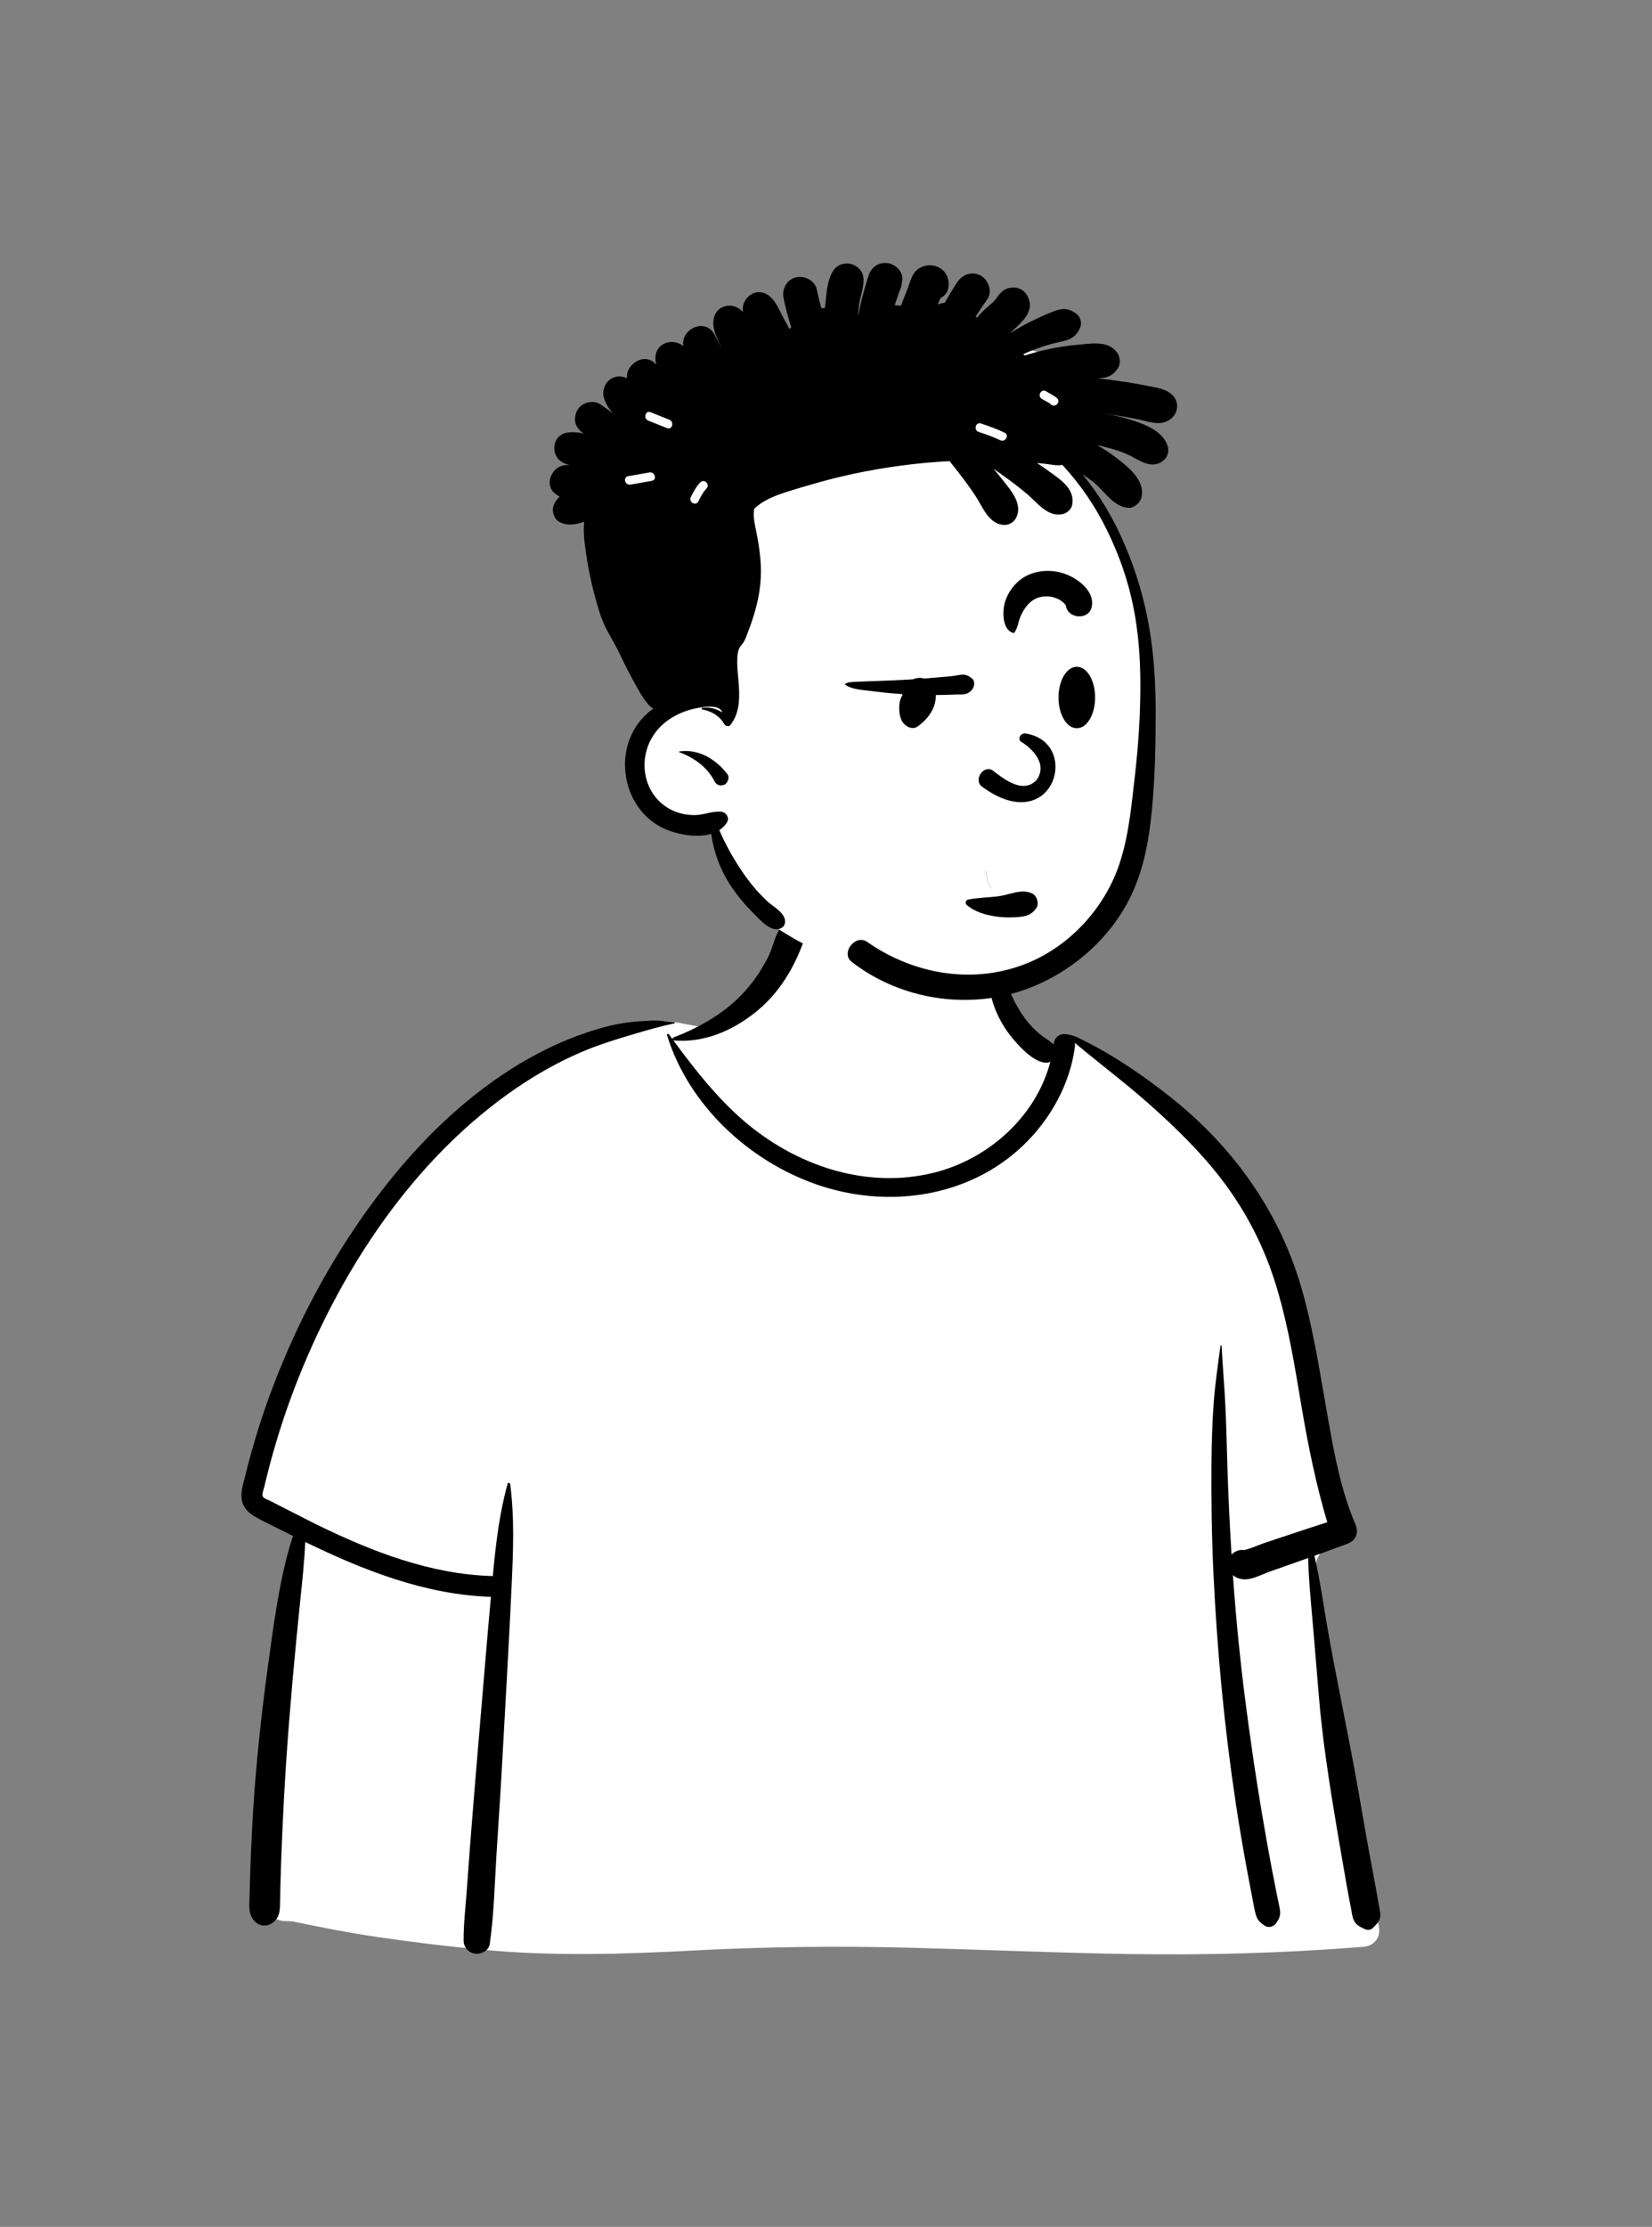
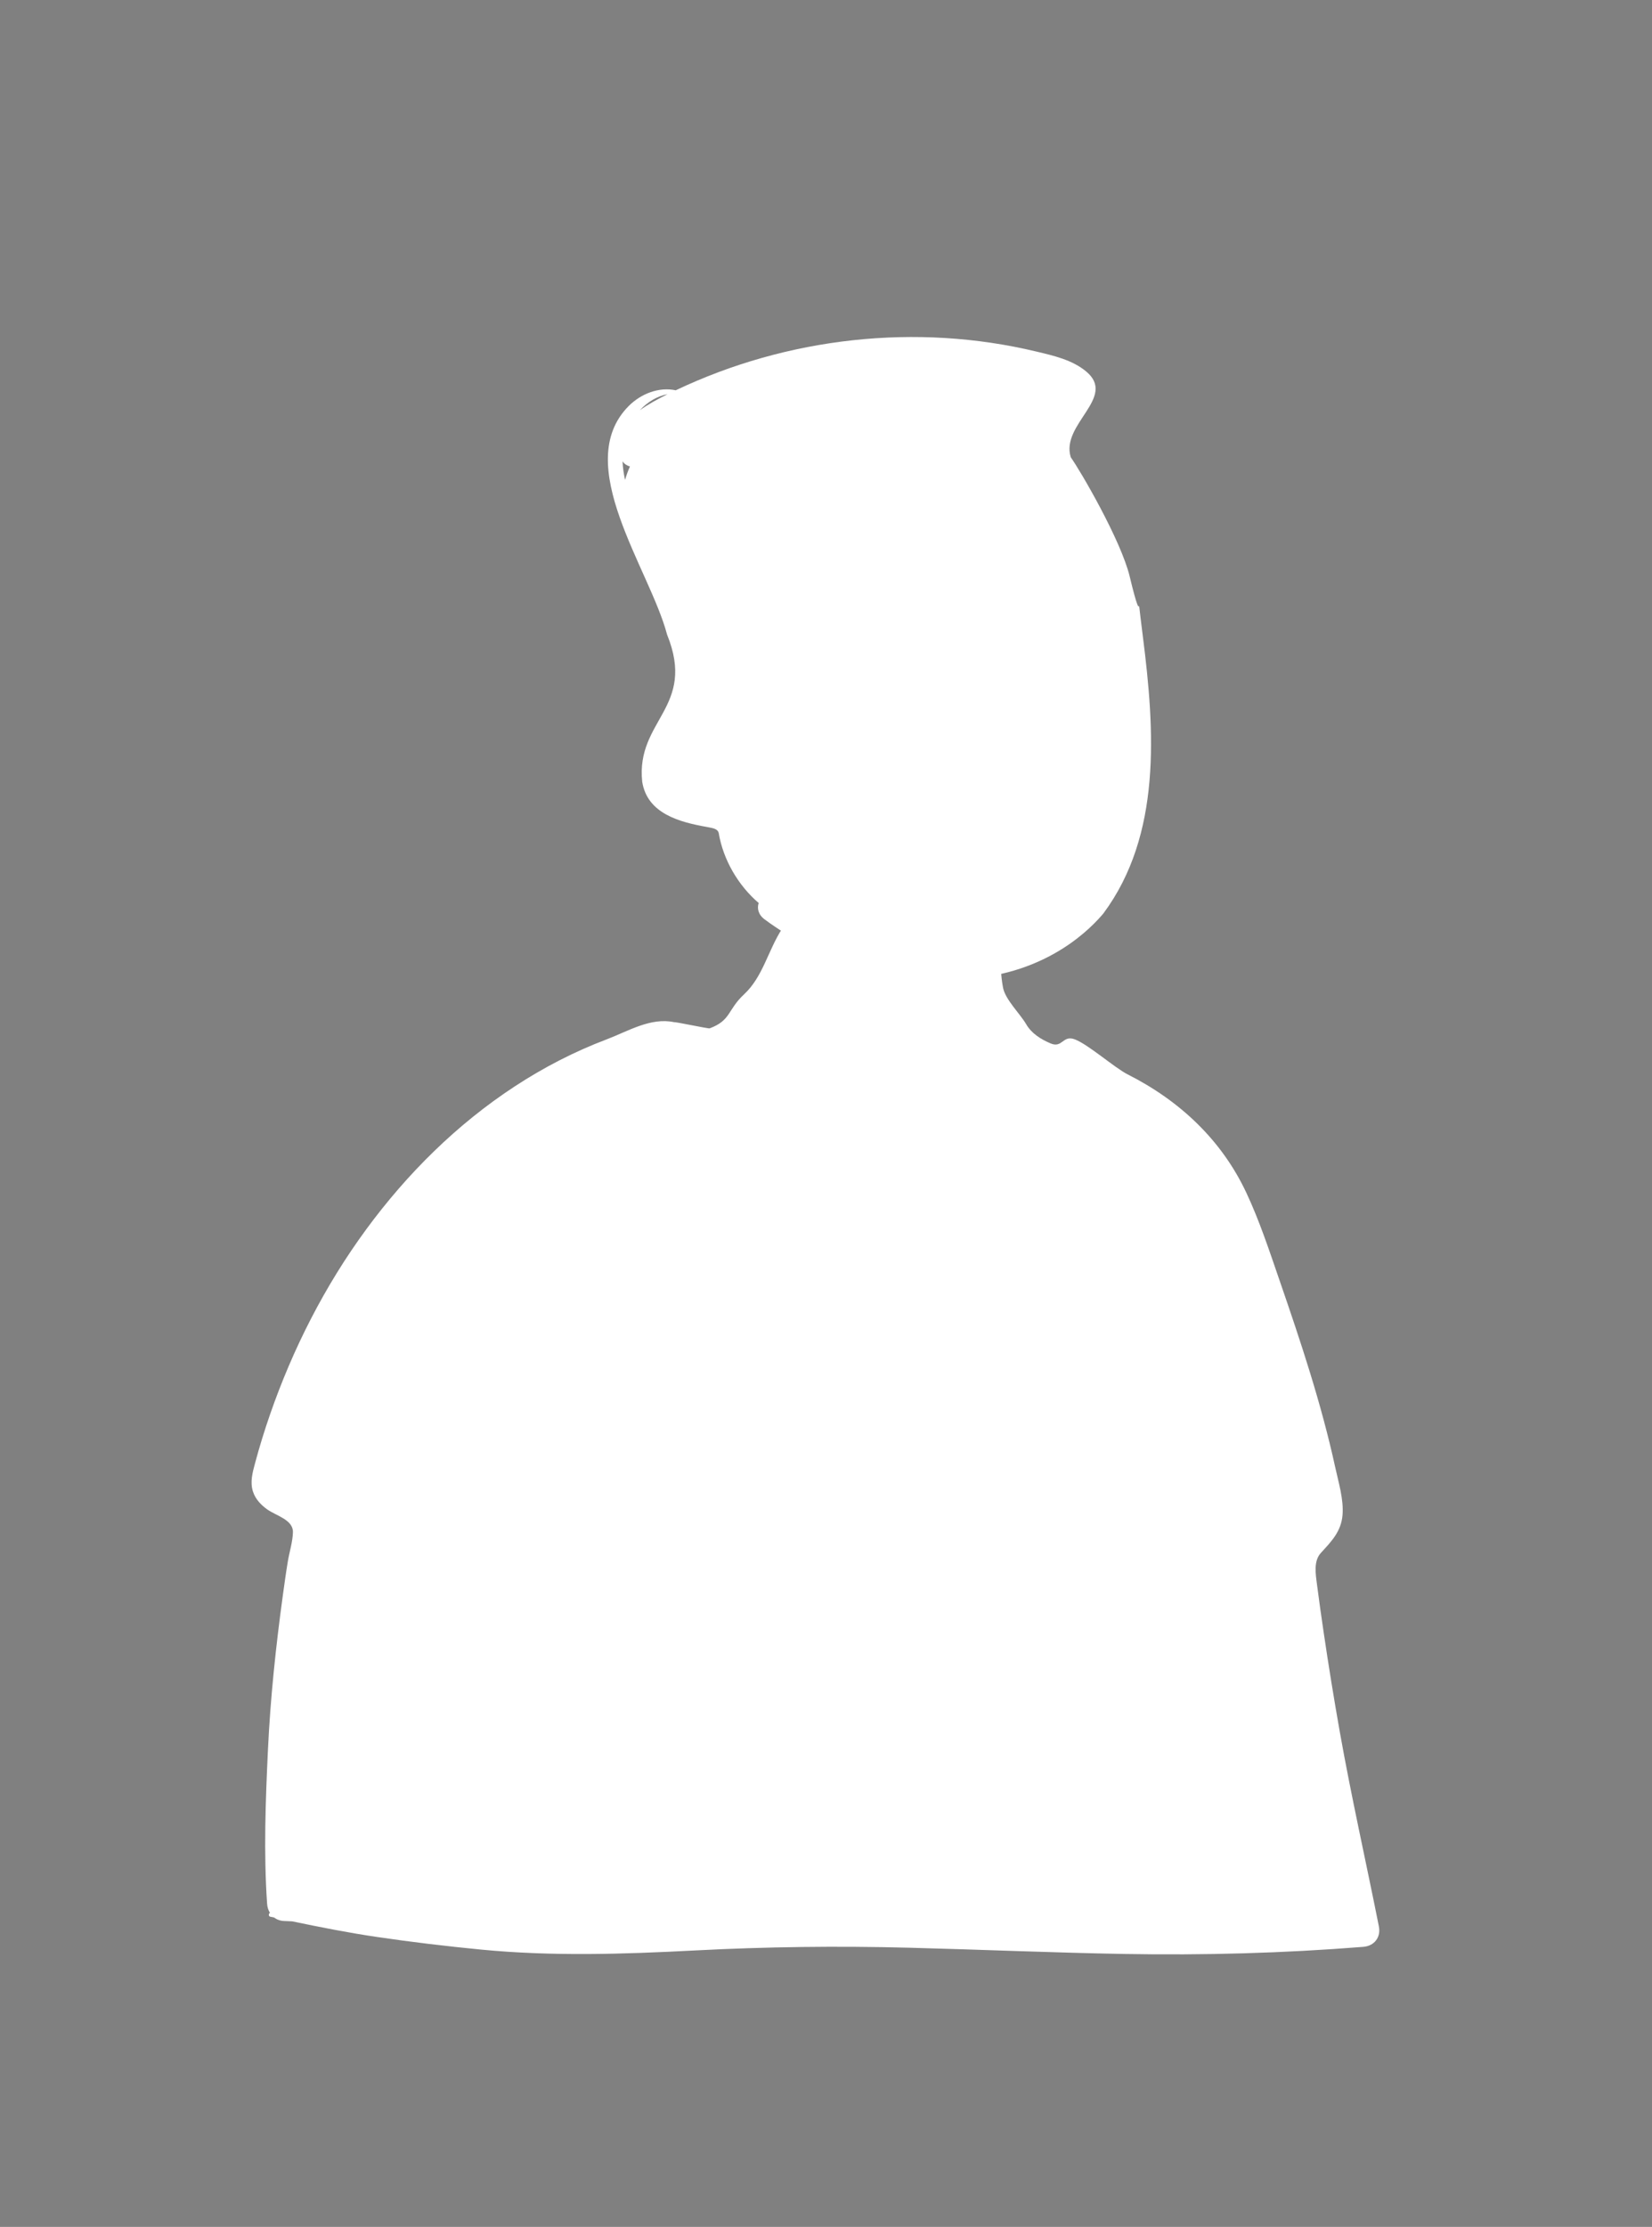
<svg xmlns="http://www.w3.org/2000/svg" width="193" height="260" viewBox="0 0 193 260" fill="none">
  <rect x="0" y="0" width="193" height="260" fill="#808080" stroke="none" />
  <path fill-rule="evenodd" clip-rule="evenodd" d="M156.52 202.17C155.836 198.309 155.208 194.438 154.637 190.559C154.366 188.717 154.102 186.873 153.865 185.027C153.698 183.733 153.445 182.254 154.327 181.295C155.568 179.947 156.695 178.792 156.847 176.861C156.989 175.043 156.374 173.062 155.989 171.297C155.181 167.597 154.176 163.943 153.066 160.323C151.938 156.646 150.7 153.003 149.445 149.367C148.272 145.967 147.144 142.537 145.616 139.276C142.716 133.086 137.809 128.502 131.745 125.441C130.237 124.68 127.161 121.963 125.585 121.355C124.137 120.795 124.142 122.429 122.717 121.813C121.577 121.321 120.516 120.666 119.878 119.567C119.185 118.374 117.447 116.706 117.183 115.318C116.622 112.375 117.229 109.87 115.125 107.655C113.258 105.688 110.747 104.341 108.149 103.618C102.435 102.027 94.814 103.139 91.366 108.44C89.719 110.971 89.144 114.031 86.922 116.097C84.981 117.901 85.415 119.135 82.902 120.064C82.76 120.117 78.902 119.291 78.76 119.344C76.011 118.756 73.383 120.4 70.861 121.355C67.1 122.777 63.52 124.628 60.157 126.827C53.375 131.263 47.566 137.024 42.778 143.542C37.949 150.114 34.203 157.48 31.535 165.179C30.887 167.049 30.305 168.942 29.792 170.853C29.505 171.923 29.198 173.032 29.548 174.127C29.834 175.023 30.47 175.69 31.218 176.228C32.231 176.957 34.263 177.43 34.223 178.896C34.193 180.01 33.814 181.183 33.63 182.284C33.41 183.596 33.229 184.915 33.048 186.232C32.226 192.227 31.586 198.257 31.303 204.303C31.024 210.256 30.793 216.331 31.206 222.283C31.234 222.675 31.351 223.036 31.54 223.34C31.364 223.408 31.35 223.736 31.57 223.783C31.724 223.815 31.877 223.848 32.031 223.88C32.351 224.122 32.75 224.27 33.209 224.284C33.52 224.294 33.831 224.308 34.141 224.324C37.42 225.008 40.699 225.655 44.021 226.144C48.059 226.739 52.109 227.224 56.172 227.618C64.519 228.428 72.801 228.16 81.16 227.723C89.506 227.287 97.847 227.185 106.201 227.402C114.563 227.619 122.922 227.982 131.286 228.131C140.63 228.297 149.96 228.042 159.277 227.3C160.554 227.199 161.344 226.184 161.092 224.918C159.583 217.329 157.872 209.791 156.52 202.17Z" fill="white" />
-   <path fill-rule="evenodd" clip-rule="evenodd" d="M76.153 119.157C77.017 119.119 77.898 119.259 78.76 119.344C78.836 119.351 78.864 119.467 78.779 119.484C77.237 119.806 75.711 120.246 74.196 120.693L73.547 120.885C71.838 121.389 70.18 121.91 68.526 122.583C65.229 123.924 62.098 125.734 59.217 127.814C48.12 135.823 40.09 147.949 35.022 160.503C33.645 163.912 32.479 167.406 31.535 170.959C31.305 171.824 31.089 172.691 30.884 173.562C30.824 173.817 30.561 174.471 30.705 174.732C30.832 174.963 31.326 175.106 31.556 175.226L32.331 175.627C33.842 176.404 36.36 177.683 36.613 177.807L37.006 178.001C43.447 181.153 50.329 183.826 57.577 184.011L57.634 183.393V183.393C57.957 179.977 58.381 176.543 59.307 173.232C59.356 173.054 59.583 173.114 59.604 173.272C60.12 177.192 59.955 181.142 59.775 185.08C59.456 192.054 59.033 199.025 58.657 205.996C58.469 209.484 58.226 212.969 58.006 216.455C57.786 219.947 57.715 223.524 57.212 226.988C57.1 227.76 56.195 228.18 55.509 228.098C54.749 228.008 54.166 227.341 54.162 226.576C54.153 224.558 54.407 222.516 54.548 220.503C54.682 218.591 54.826 216.679 54.973 214.768C55.512 207.792 56.132 200.824 56.706 193.851C56.909 191.378 57.128 188.907 57.354 186.437C49.676 186.189 42.503 183.35 35.66 180.033C35.561 182.278 35.322 184.519 35.09 186.755C34.444 192.994 33.874 199.231 33.447 205.489C33.232 208.65 33.075 211.815 32.938 214.98C32.871 216.535 32.817 218.091 32.775 219.648C32.761 220.166 32.748 220.685 32.737 221.204L32.713 222.393C32.694 223.146 32.618 223.843 31.983 224.392C31.338 224.949 30.467 224.978 29.829 224.392C28.975 223.607 29.126 222.537 29.151 221.482C29.172 220.593 29.198 219.703 29.227 218.814C29.286 217.035 29.361 215.257 29.453 213.48C29.773 207.266 30.413 201.078 31.25 194.914L31.577 192.535C32.187 188.111 32.856 183.587 34.22 179.326C33.689 179.063 33.16 178.797 32.632 178.531C31.697 178.058 30.73 177.614 29.82 177.092C29.099 176.678 28.477 176.111 28.276 175.273C28.052 174.339 28.395 173.318 28.622 172.407L28.642 172.327C28.865 171.41 29.105 170.497 29.359 169.587C30.387 165.9 31.657 162.285 33.145 158.758C36.123 151.698 39.967 144.99 44.663 138.925C48.89 133.465 53.883 128.514 59.735 124.801C62.596 122.985 65.645 121.495 68.87 120.441C70.377 119.948 72.016 119.52 73.594 119.343C74.446 119.248 75.298 119.194 76.153 119.157ZM91.463 107.968C92.49 106.868 94.53 108.007 94.037 109.464C92.877 112.893 91.031 116.021 88.148 118.275C85.439 120.393 82.209 121.769 78.73 121.475C78.703 121.473 78.68 121.466 78.659 121.456L78.959 121.862C81.313 125.041 83.796 128.175 86.789 130.773C92.887 136.067 101.19 138.922 109.207 136.891C115.515 135.293 121.072 130.314 122.706 123.968C122.472 124.073 122.194 124.108 121.888 124.042C120.58 123.759 119.286 122.386 118.442 121.401C117.53 120.337 116.817 119.187 116.295 117.887C115.339 115.508 115.033 112.445 116.338 110.141C116.499 109.857 116.87 110.016 116.902 110.293L116.952 110.726C117.203 112.886 117.517 114.975 118.537 116.943C119.036 117.907 119.634 118.847 120.363 119.654C120.752 120.086 121.175 120.498 121.631 120.86C122.076 121.213 122.614 121.468 123.012 121.872L123.085 121.95L123.087 121.936C123.188 121.081 123.788 120.704 124.376 120.728C124.945 120.751 125.613 121.001 125.871 121.12L125.896 121.132C129.863 123.033 133.517 125.511 136.956 128.26C144.067 133.946 149.395 141.379 151.977 150.132C153.244 154.428 153.971 158.854 154.738 163.26L155.211 165.959C155.927 170.027 156.727 174.174 158.344 177.957C158.762 178.936 158.44 179.854 157.414 180.239C156.134 180.72 154.848 181.185 153.561 181.645C154.193 184.352 154.579 187.153 155.052 189.874C156.059 195.657 157.293 201.403 158.35 207.179C158.891 210.132 159.379 213.095 159.919 216.049C160.179 217.471 160.451 218.891 160.715 220.313C160.857 221.079 160.986 221.848 161.122 222.616L161.145 222.743C161.223 223.148 161.321 223.567 161.209 223.972C161.082 224.435 160.721 224.761 160.398 225.092C160.133 225.365 159.749 225.367 159.423 225.218L159.316 225.169C158.735 224.897 158.28 224.627 158.074 223.972C157.943 223.558 157.896 223.091 157.811 222.664C157.647 221.846 157.492 221.027 157.346 220.205C157.053 218.561 156.767 216.916 156.488 215.269L156.227 213.728C155.331 208.414 154.481 203.068 154.051 197.699C153.86 195.317 153.658 192.937 153.454 190.556L153.301 188.77C153.108 186.511 152.871 184.193 152.837 181.903L152.068 182.176V182.176L148.311 183.501V183.501C147.38 183.83 146.194 184.503 145.192 184.381C144.701 184.321 144.327 184.167 144.038 183.886C144.384 188.76 144.852 193.624 145.476 198.464C146.044 202.868 146.673 207.266 147.417 211.644C147.785 213.812 148.163 215.978 148.574 218.138C148.78 219.218 148.992 220.297 149.21 221.374C149.319 221.912 149.449 222.45 149.534 222.992C149.631 223.613 149.46 223.995 149.112 224.505C148.827 224.925 148.256 225.14 147.794 224.851C147.181 224.467 146.861 224.135 146.681 223.436C146.517 222.801 146.418 222.138 146.291 221.495C146.057 220.308 145.831 219.12 145.613 217.93C145.156 215.442 144.735 212.947 144.36 210.445C143.035 201.631 142.195 192.743 141.771 183.841C141.561 179.449 141.496 175.053 141.534 170.656C141.553 168.402 141.626 166.142 141.786 163.894C141.948 161.619 142.284 159.388 142.584 157.135C142.595 157.055 142.707 157.051 142.712 157.135C142.854 159.661 143.077 162.185 143.186 164.719C143.291 167.136 143.336 169.557 143.419 171.975C143.528 175.154 143.679 178.335 143.879 181.513C144.241 181.118 144.787 180.89 145.333 180.979C146.124 180.813 146.975 180.399 147.73 180.147L150.573 179.199V179.199C152.067 178.701 153.562 178.206 155.062 177.726C153.721 173.222 152.802 168.652 152.018 164.014L151.668 161.929C150.975 157.824 150.229 153.717 148.975 149.742C147.656 145.562 145.683 141.677 143.065 138.158C140.485 134.69 137.346 131.637 134.114 128.781C131.347 126.336 128.387 124.128 125.564 121.75C125.594 121.908 125.6 122.081 125.574 122.272C124.974 126.656 122.683 130.739 119.49 133.776C113.076 139.876 103.581 141.142 95.371 138.281C87.43 135.514 80.409 128.96 77.928 120.85C77.886 120.712 78.072 120.657 78.147 120.759C78.284 120.947 78.423 121.135 78.561 121.323C78.552 121.248 78.591 121.167 78.683 121.131C81.578 120.016 84.42 118.434 86.589 116.195C87.647 115.104 88.57 113.868 89.298 112.535C89.647 111.897 89.96 111.235 90.21 110.552L90.274 110.375C90.577 109.519 90.83 108.646 91.463 107.968Z" fill="black" />
  <path fill-rule="evenodd" clip-rule="evenodd" d="M74.75 47.896C75.631 46.952 76.758 46.249 77.99 46.024C76.864 46.586 75.763 47.171 74.75 47.896ZM73.024 56.034C72.868 55.315 72.763 54.588 72.73 53.862C72.927 54.161 73.242 54.361 73.595 54.464C73.367 54.974 73.173 55.499 73.024 56.034ZM131.981 67.311C130.964 63.085 126.219 54.957 125.097 53.392C123.88 49.518 130.521 46.412 126.909 43.382C125.274 42.016 123.112 41.532 121.085 41.047C107.047 37.682 91.964 39.379 78.944 45.568C76.963 45.152 74.9 45.965 73.46 47.393C66.694 54.182 75.914 66.431 77.931 74.084C81.39 82.618 74.264 84.054 75.028 91.274C75.622 95.004 79.407 95.99 82.601 96.554C83.112 96.674 83.797 96.692 83.962 97.232C84.48 100.385 86.254 103.39 88.635 105.429C88.427 106.045 88.586 106.793 89.32 107.334C95.975 112.27 104.365 114.741 112.665 114.297C122.556 113.768 127.671 108.108 128.905 106.651C135.73 97.451 134.914 85.311 133.522 74.347C132.552 66.709 133.782 74.798 131.981 67.311Z" fill="white" />
-   <path fill-rule="evenodd" clip-rule="evenodd" d="M101.482 32.147C101.793 31.177 102.673 30.593 103.681 30.714C104.573 30.819 105.527 31.703 105.419 32.678C105.398 32.866 105.371 33.042 105.339 33.209L105.343 33.21V33.21L105.347 33.21L105.325 33.275C105.259 33.585 105.167 33.863 105.031 34.126C104.858 34.63 104.692 35.135 104.527 35.642C104.765 35.632 105.008 35.646 105.254 35.692C105.509 35.04 105.765 34.391 106.02 33.738C106.294 33.041 106.486 32.145 107.026 31.606C107.717 30.917 108.917 30.775 109.759 31.267C110.65 31.786 110.967 32.708 110.774 33.697C110.675 34.202 110.338 34.553 109.92 34.773L109.875 34.796L109.554 35.556C109.652 35.514 109.754 35.475 109.865 35.442C110.038 35.392 110.208 35.359 110.375 35.346C110.833 34.516 111.338 33.711 111.859 32.92C112.459 32.011 113.631 31.625 114.615 32.2C115.495 32.714 115.967 34.063 115.337 34.951C114.858 35.624 114.404 36.311 113.958 37.004C114.034 37.018 114.11 37.035 114.184 37.057C114.218 37.011 114.253 36.965 114.291 36.92C114.778 36.316 115.346 35.863 115.928 35.361C116.474 34.889 116.725 34.148 117.442 33.791C118.344 33.341 119.432 33.556 119.968 34.452C121.12 36.37 119.187 37.771 117.95 38.933C119.026 38.263 120.145 37.651 121.294 37.121C121.939 36.825 122.595 36.538 123.261 36.29C124.248 35.924 125.047 36.041 125.857 36.723C126.219 37.028 126.399 37.695 126.232 38.139C125.91 38.99 125.4 39.508 124.506 39.754C123.878 39.927 123.234 40.044 122.605 40.225C121.552 40.527 120.529 40.895 119.537 41.355C119.608 41.399 119.676 41.446 119.739 41.501C120.48 41.261 121.234 41.054 121.992 40.878C123.249 40.584 124.528 40.385 125.812 40.261L126.239 40.221C127.779 40.074 129.631 39.801 130.577 41.273C130.888 41.758 130.922 42.559 130.577 43.039C129.917 43.962 129.262 44.145 128.171 44.162C129.245 44.275 130.317 44.416 131.384 44.581C132.119 44.693 132.854 44.819 133.587 44.96L133.952 45.032C134.844 45.21 135.84 45.313 136.606 45.829C138.278 46.955 137.493 49.148 135.641 49.382C134.746 49.494 133.752 49.116 132.874 48.939C132.021 48.768 131.164 48.617 130.305 48.485C129.86 48.415 129.415 48.354 128.968 48.298C129.877 48.429 130.779 48.614 131.657 48.875L131.901 48.948C133.599 49.465 135.891 50.288 136.421 52.099C136.742 53.2 135.864 54.16 134.8 54.224C133.811 54.283 132.987 53.695 132.148 53.261C131.537 52.945 130.915 52.71 130.256 52.508C129.574 52.299 128.879 52.126 128.179 51.985C128.771 52.311 129.347 52.668 129.9 53.068L130.154 53.256C131.624 54.349 133.865 56.042 133.348 58.091C133.185 58.737 132.462 59.355 131.769 59.288C129.965 59.121 128.969 57.202 127.609 56.175C127.254 55.907 126.864 55.642 126.457 55.384C128.519 57.84 130.16 60.679 131.409 63.612C134.154 70.063 134.995 76.037 135.016 82.974L135.016 83.189C135.019 87.015 134.933 90.911 134.559 94.72C134.212 98.239 133.577 101.713 131.978 104.9C129.299 110.244 124.078 114.406 118.32 115.99C111.914 117.754 104.753 116.375 99.505 112.304C98.166 111.266 99.941 109.013 101.309 109.971C106.771 113.795 113.835 115.006 120.104 112.418C125.077 110.366 129.082 105.951 130.779 100.868C131.859 97.634 132.174 94.186 132.559 90.817L132.585 90.592C132.993 87.068 133.229 83.519 133.225 79.971C133.22 73.382 132.272 67.959 129.369 61.982C128.003 59.166 126.231 56.563 124.114 54.278C123.472 54.409 122.789 54.226 122.14 54.156C121.808 54.121 121.477 54.087 121.146 54.056C121.484 54.275 121.816 54.502 122.142 54.734L122.57 55.042C123.909 56 125.608 57.09 125.264 58.941C125.171 59.441 124.671 59.901 124.187 60.014C122.432 60.432 121.226 58.729 120.04 57.718C119.009 56.839 117.93 56.053 116.83 55.264C116.581 55.086 116.329 54.908 116.076 54.731C116.314 55.008 116.545 55.289 116.771 55.573L117.105 55.995C118.114 57.256 119.57 58.895 118.67 60.53C118.416 60.991 117.872 61.298 117.345 61.288C115.534 61.251 114.814 59.199 113.964 57.903C113.234 56.792 112.44 55.745 111.62 54.699C111.394 54.412 111.166 54.126 110.935 53.839C107.131 54.036 103.341 54.538 99.617 55.34C97.058 55.891 94.542 56.605 92.045 57.387L91.837 57.453C90.486 57.888 89.093 58.444 88.118 59.397C87.979 60.054 88.086 60.747 88.219 61.403L88.323 61.905C88.75 64.005 89.041 66.066 88.823 68.221C88.597 70.445 87.926 72.445 87.108 74.51C86.72 75.484 86.319 75.307 86.182 76.352C86.076 77.148 86.141 77.969 86.213 78.772L86.273 79.452C86.425 81.234 86.5 83.177 85.33 84.647C85.149 84.873 84.76 84.783 84.63 84.558C84.579 84.468 84.525 84.381 84.466 84.298C83.902 83.482 83.037 83.017 82.048 82.838C81.922 82.816 81.972 82.648 82.077 82.634C82.913 82.536 83.704 82.744 84.377 83.175C84.058 82.074 81.588 82.609 80.776 82.823L80.748 82.831C79.736 83.102 78.778 83.543 77.933 84.167C76.234 85.422 75.252 87.38 75.302 89.488C75.351 91.56 76.423 93.475 78.264 94.467C79.153 94.946 80.164 95.176 81.17 95.166C82.22 95.156 83.154 94.696 84.206 94.761C84.814 94.798 85.279 95.449 84.928 96.017C84.693 96.397 84.388 96.696 84.034 96.925C84.895 98.907 85.995 100.799 87.262 102.544C87.964 103.512 88.759 104.406 89.634 105.222C90.317 105.859 91.797 106.597 91.713 107.661C91.684 108.044 91.486 108.278 91.136 108.42C90.048 108.865 88.725 107.336 87.997 106.598L87.938 106.54C87.031 105.637 86.204 104.64 85.483 103.582C84.206 101.703 83.412 99.584 83.084 97.359C81.34 97.883 79.029 97.391 77.605 96.749C73.13 94.73 71.668 88.714 74.388 84.708C74.914 83.933 75.573 83.27 76.324 82.734C76.159 82.644 76.005 82.529 75.867 82.383C75.106 81.576 74.568 80.522 74.034 79.552L73.969 79.436C73.495 78.581 73.048 77.713 72.629 76.831L72.473 76.5C71.537 74.49 70.716 73.611 70.048 71.498C69.406 69.46 68.9 67.382 68.572 65.269L68.485 64.709C68.295 63.483 68.116 62.172 68.254 60.927C67.301 61.237 66.343 61.429 65.4 60.962C64.778 60.656 64.435 59.76 64.647 59.117C64.802 58.644 65.06 58.273 65.388 57.981C65.193 57.883 65.009 57.757 64.848 57.618L64.707 57.496V57.496C64.136 57.001 64.095 56.059 64.442 55.438C64.476 55.379 64.51 55.318 64.542 55.259C64.872 54.67 65.553 54.285 66.226 54.295C66.335 54.297 66.443 54.297 66.554 54.295C66.239 54.226 65.932 54.119 65.64 53.939C64.321 53.13 64.488 50.937 66.083 50.551C66.752 50.389 67.492 50.456 68.229 50.629C68.202 50.613 68.174 50.598 68.147 50.581C67.59 50.24 67.123 49.574 67.175 48.89C67.233 48.134 67.478 47.594 68.147 47.197C68.728 46.855 69.551 46.823 70.128 47.197C70.629 47.525 71.12 47.886 71.593 48.275C71.119 47.693 70.708 47.06 70.541 46.389C70.335 45.552 70.679 44.642 71.433 44.201C72.034 43.85 72.67 43.889 73.237 44.16C73.207 43.721 73.314 43.273 73.606 42.876C74.204 42.062 75.291 41.594 76.238 42.188C76.362 42.266 76.528 42.4 76.689 42.564C76.375 41.565 76.659 40.517 77.731 40.066C78.385 39.789 79.27 39.928 79.838 40.405C79.478 38.46 82.354 37.03 83.472 39.04C83.725 39.495 83.977 39.974 84.201 40.465L84.284 40.649L84.292 40.646L84.235 40.511V40.511L84.177 40.376C83.866 39.655 83.47 38.906 83.361 38.124C83.202 36.967 83.718 35.87 84.979 35.7C85.629 35.612 86.353 35.907 86.79 36.423C86.554 34.628 88.562 33.324 90.008 34.664C90.692 35.298 91.058 36.226 91.492 37.04C91.739 37.5 91.99 37.958 92.237 38.419C92.299 38.344 92.367 38.27 92.439 38.197C92.073 37.105 91.79 35.985 91.55 34.859C91.323 33.797 91.854 32.695 92.952 32.395C93.949 32.12 95.198 32.734 95.42 33.794C95.577 34.54 95.762 35.278 95.966 36.012C96.105 35.978 96.243 35.955 96.379 35.938C96.39 35.8 96.403 35.661 96.417 35.523L96.471 35.032C96.589 33.911 96.709 32.632 97.296 31.679C98.297 30.051 100.862 30.726 100.889 32.651C100.905 33.646 100.499 34.633 100.358 35.619C100.296 36.048 100.261 36.482 100.24 36.916C100.514 35.475 100.889 34.052 101.324 32.651C101.375 32.483 101.43 32.315 101.482 32.147ZM79.348 87.739C81.6 87.392 83.657 88.645 84.991 90.4C85.234 90.721 85.074 91.174 84.855 91.443C84.697 91.642 84.484 91.665 84.245 91.696C83.969 91.732 83.621 91.51 83.501 91.27C82.643 89.561 81.112 88.48 79.348 87.816C79.316 87.804 79.306 87.746 79.348 87.739ZM82.469 57.108L82.537 57.035C82.993 56.564 82.273 55.843 81.816 56.316C81.336 56.813 81.016 57.418 80.709 58.031C80.416 58.615 81.295 59.131 81.589 58.544L81.723 58.278C81.933 57.863 82.157 57.454 82.469 57.108V57.108ZM76.147 56.14C76.793 56.032 76.519 55.051 75.876 55.159C75.043 55.299 74.214 55.459 73.381 55.599C72.735 55.707 73.009 56.688 73.652 56.58C74.485 56.44 75.314 56.281 76.147 56.14ZM114.606 49.444C113.982 49.236 113.714 50.219 114.335 50.426C115.192 50.711 116.042 51.004 116.855 51.4C117.442 51.686 117.96 50.809 117.37 50.521C116.477 50.086 115.547 49.758 114.606 49.444ZM76 48.125C75.391 47.882 75.127 48.866 75.729 49.107L77.931 49.986V49.986C78.54 50.229 78.805 49.245 78.202 49.005L76 48.125V48.125ZM122.294 45.736L122.214 45.685C121.662 45.328 121.15 46.209 121.699 46.564C122.022 46.773 122.413 46.914 122.709 47.163L122.77 47.217C123.247 47.667 123.969 46.949 123.491 46.498C123.141 46.168 122.699 45.985 122.294 45.736V45.736Z" fill="black" />
-   <path fill-rule="evenodd" clip-rule="evenodd" d="M116.698 104.633C117.982 104.454 119.363 103.728 120.59 104.318C121.163 104.594 121.435 105.537 121.048 106.061C120.456 106.862 119.844 106.995 118.883 107.072C118.163 107.129 117.438 107.133 116.72 107.05L116.537 107.028C115.255 106.863 113.922 106.506 112.928 105.645C112.725 105.469 112.829 105.089 113.09 105.034C114.27 104.786 115.504 104.799 116.698 104.633ZM115.187 101.681C115.186 101.67 115.202 101.67 115.202 101.681C115.233 102.413 115.44 103.093 115.821 103.719C115.826 103.728 115.812 103.736 115.807 103.728C115.426 103.1 115.218 102.414 115.187 101.681ZM119.235 86.559C120.518 87.338 122.472 89.153 121.092 91.083C119.468 92.784 117.129 90.833 115.976 89.951C114.907 89.267 113.706 91.026 114.698 91.825C123.027 97.98 126.407 86.763 119.884 85.644C119.165 85.52 118.899 86.318 119.235 86.559ZM125.801 77.847C126.102 77.847 126.39 77.949 126.653 78.138C126.911 78.324 127.145 78.595 127.34 78.934C127.708 79.574 127.938 80.458 127.938 81.436C127.938 82.414 127.708 83.298 127.34 83.938C127.145 84.276 126.911 84.548 126.653 84.734C126.39 84.923 126.102 85.025 125.801 85.025C125.5 85.025 125.212 84.923 124.949 84.734C124.691 84.548 124.457 84.276 124.262 83.938C123.894 83.298 123.664 82.414 123.664 81.436C123.664 80.458 123.894 79.574 124.262 78.934C124.457 78.595 124.691 78.324 124.949 78.138C125.212 77.949 125.5 77.847 125.801 77.847ZM111.85 78.844L111.963 78.823C112.625 78.703 112.959 78.743 113.535 79.193C113.969 79.532 113.844 80.198 113.535 80.554C112.997 81.174 112.471 81.064 111.734 81.088L111.682 81.09C111.068 81.115 110.453 81.132 109.838 81.141C109.669 81.144 109.501 81.143 109.333 81.144C109.351 82.698 108.453 83.881 107.271 84.781C106.508 85.362 105.541 84.691 105.269 83.967C105.043 83.368 104.995 82.632 105.112 81.976C105.155 81.734 105.245 81.472 105.383 81.248L105.422 81.188L105.416 81.102C105.414 81.081 105.416 81.06 105.415 81.039C104.318 80.973 103.227 80.863 102.137 80.725L101.774 80.678C100.843 80.555 99.476 80.515 98.723 79.911C98.699 79.892 98.708 79.849 98.733 79.836C99.147 79.613 99.567 79.626 100.03 79.606L100.096 79.602C100.6 79.576 101.102 79.555 101.606 79.537L102.109 79.522C103.398 79.485 104.687 79.422 105.974 79.354C106.198 79.342 106.421 79.328 106.645 79.314C106.88 79.216 107.129 79.158 107.375 79.147C107.579 79.138 107.775 79.166 107.959 79.224C108.429 79.188 108.899 79.149 109.368 79.106L109.838 79.063C110.5 79 111.196 78.972 111.85 78.844ZM119.982 67.199C121.398 66.505 123.119 66.488 124.578 67.063L124.674 67.102C126.147 67.712 127.921 69.121 127.537 70.876C127.185 72.483 124.661 72.21 124.533 70.692C123.718 69.565 121.891 69.317 120.742 70.034C120.045 70.469 119.567 71.201 119.24 71.94C118.961 72.569 118.909 73.345 118.481 73.893C118.467 73.911 118.439 73.914 118.419 73.909C117.143 73.614 117.113 71.59 117.331 70.608C117.647 69.18 118.662 67.848 119.982 67.199Z" fill="black" />
</svg>